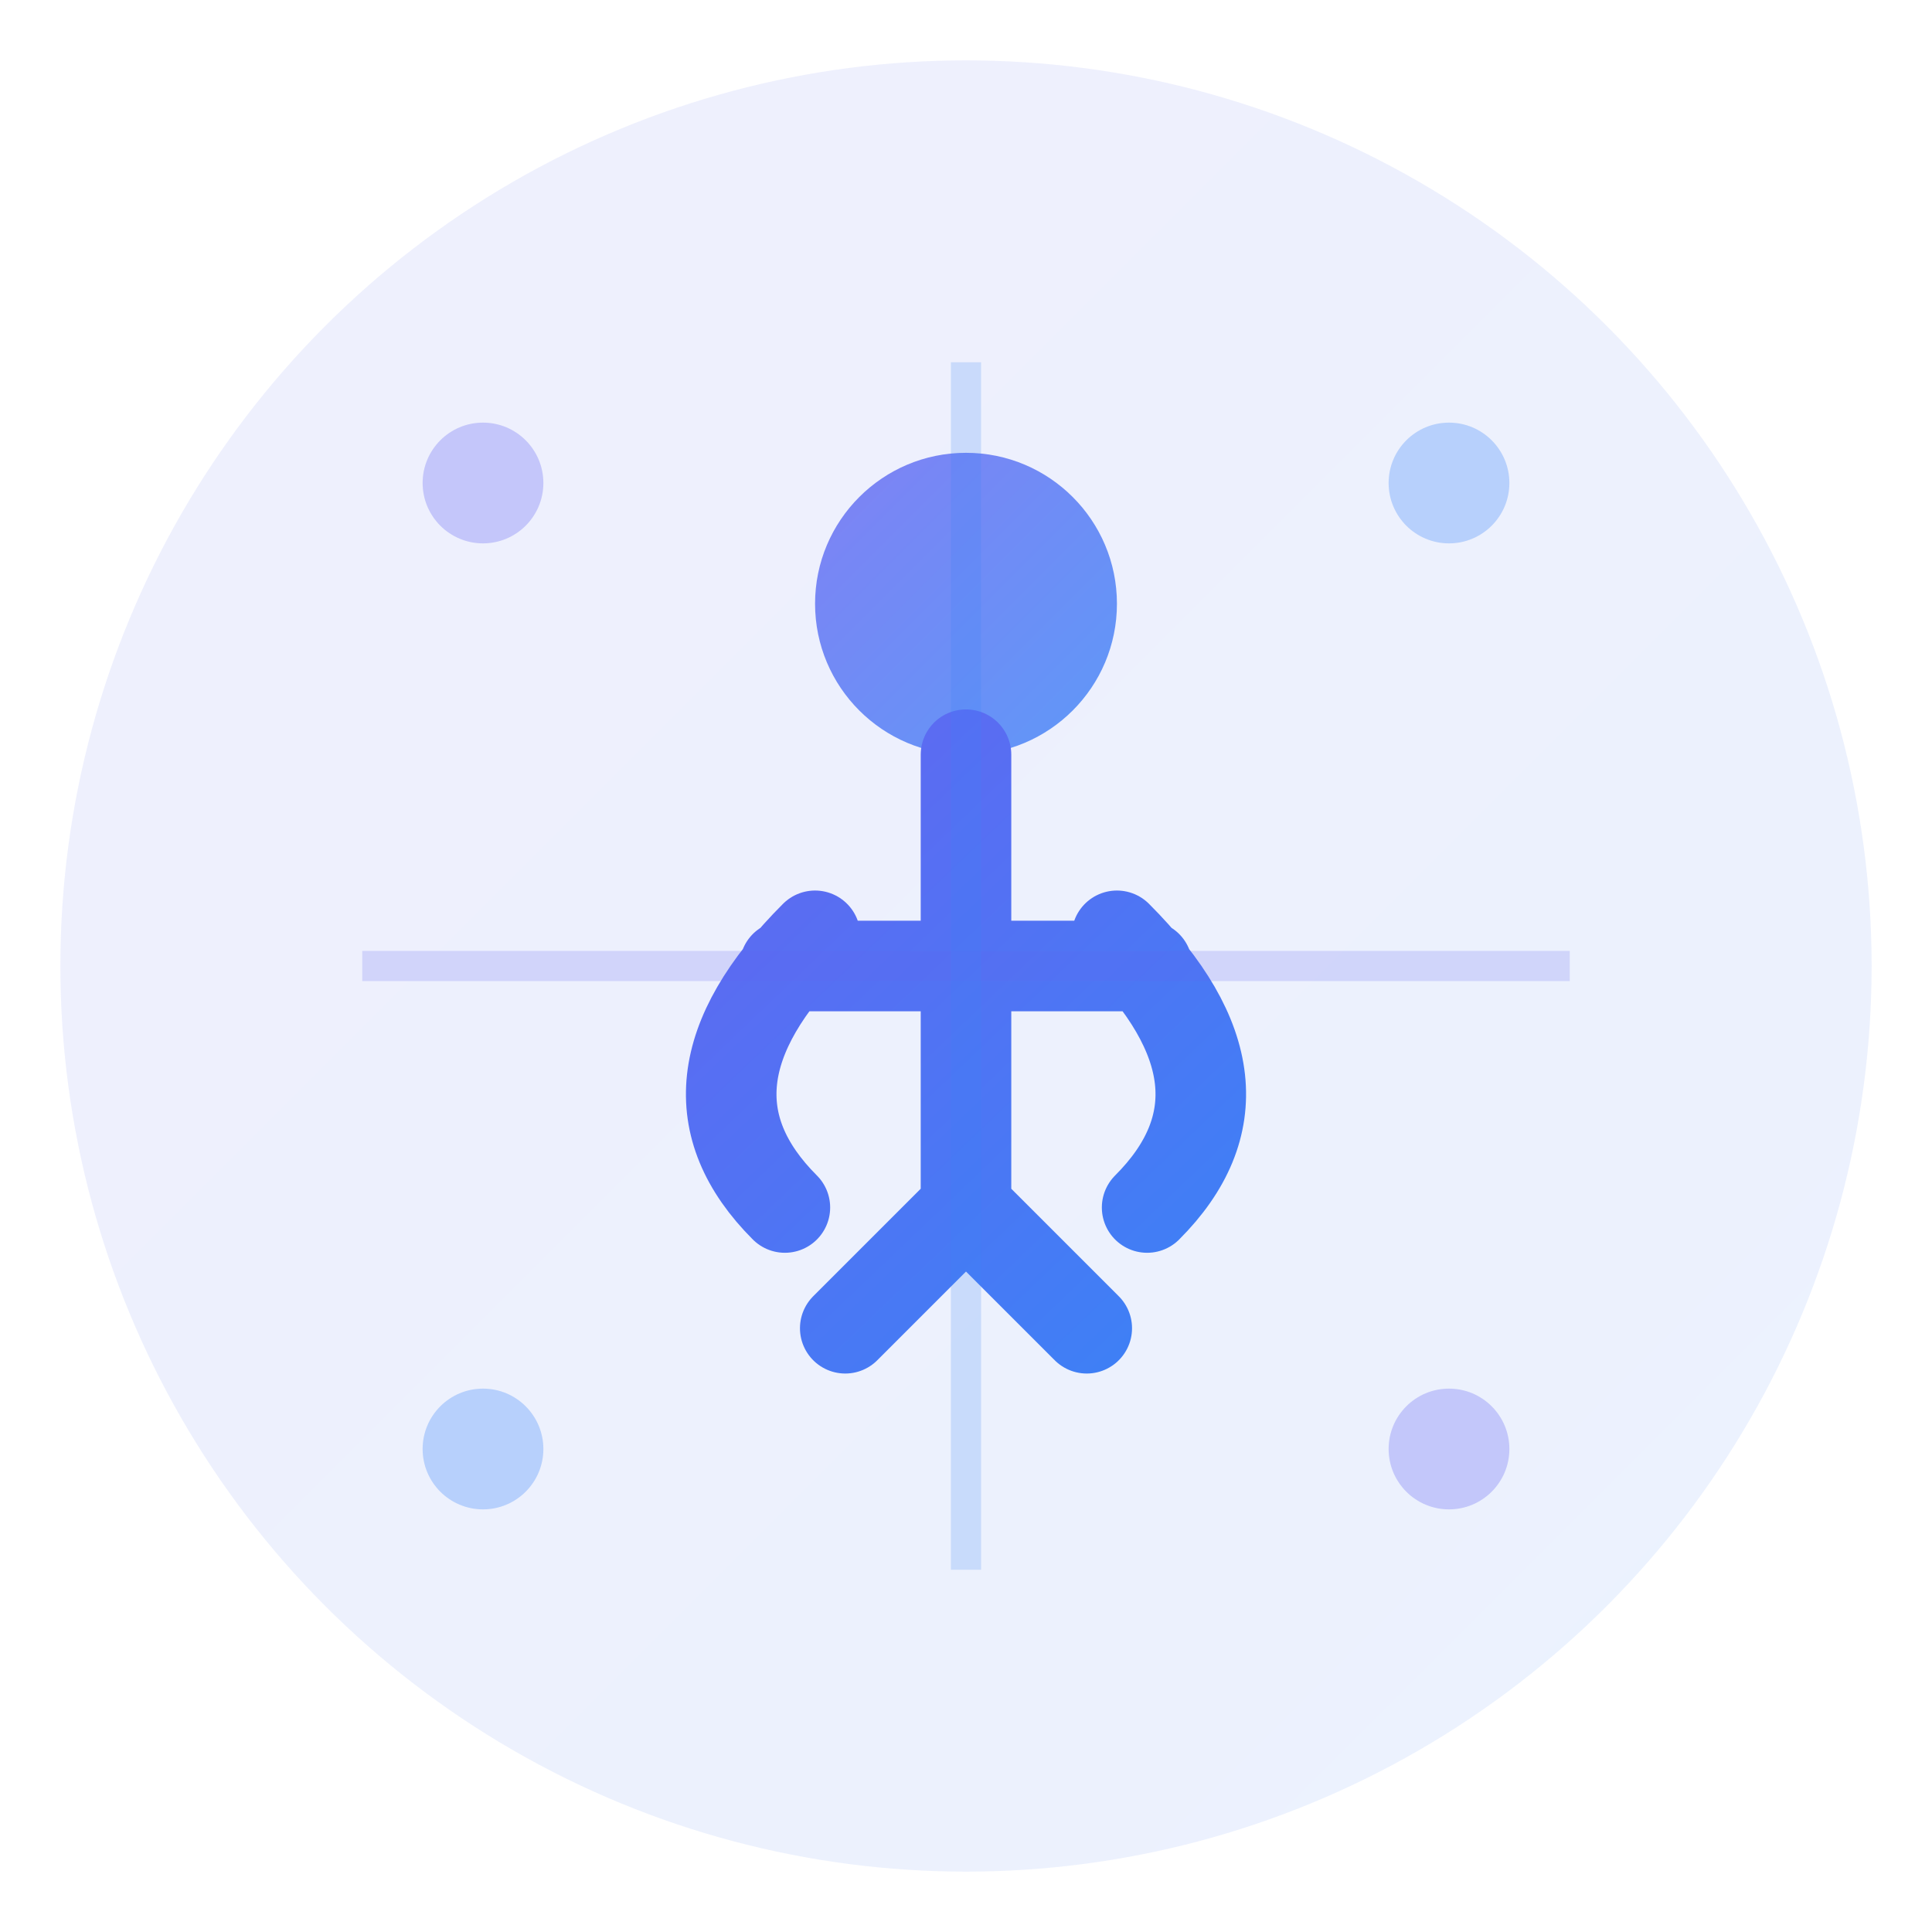
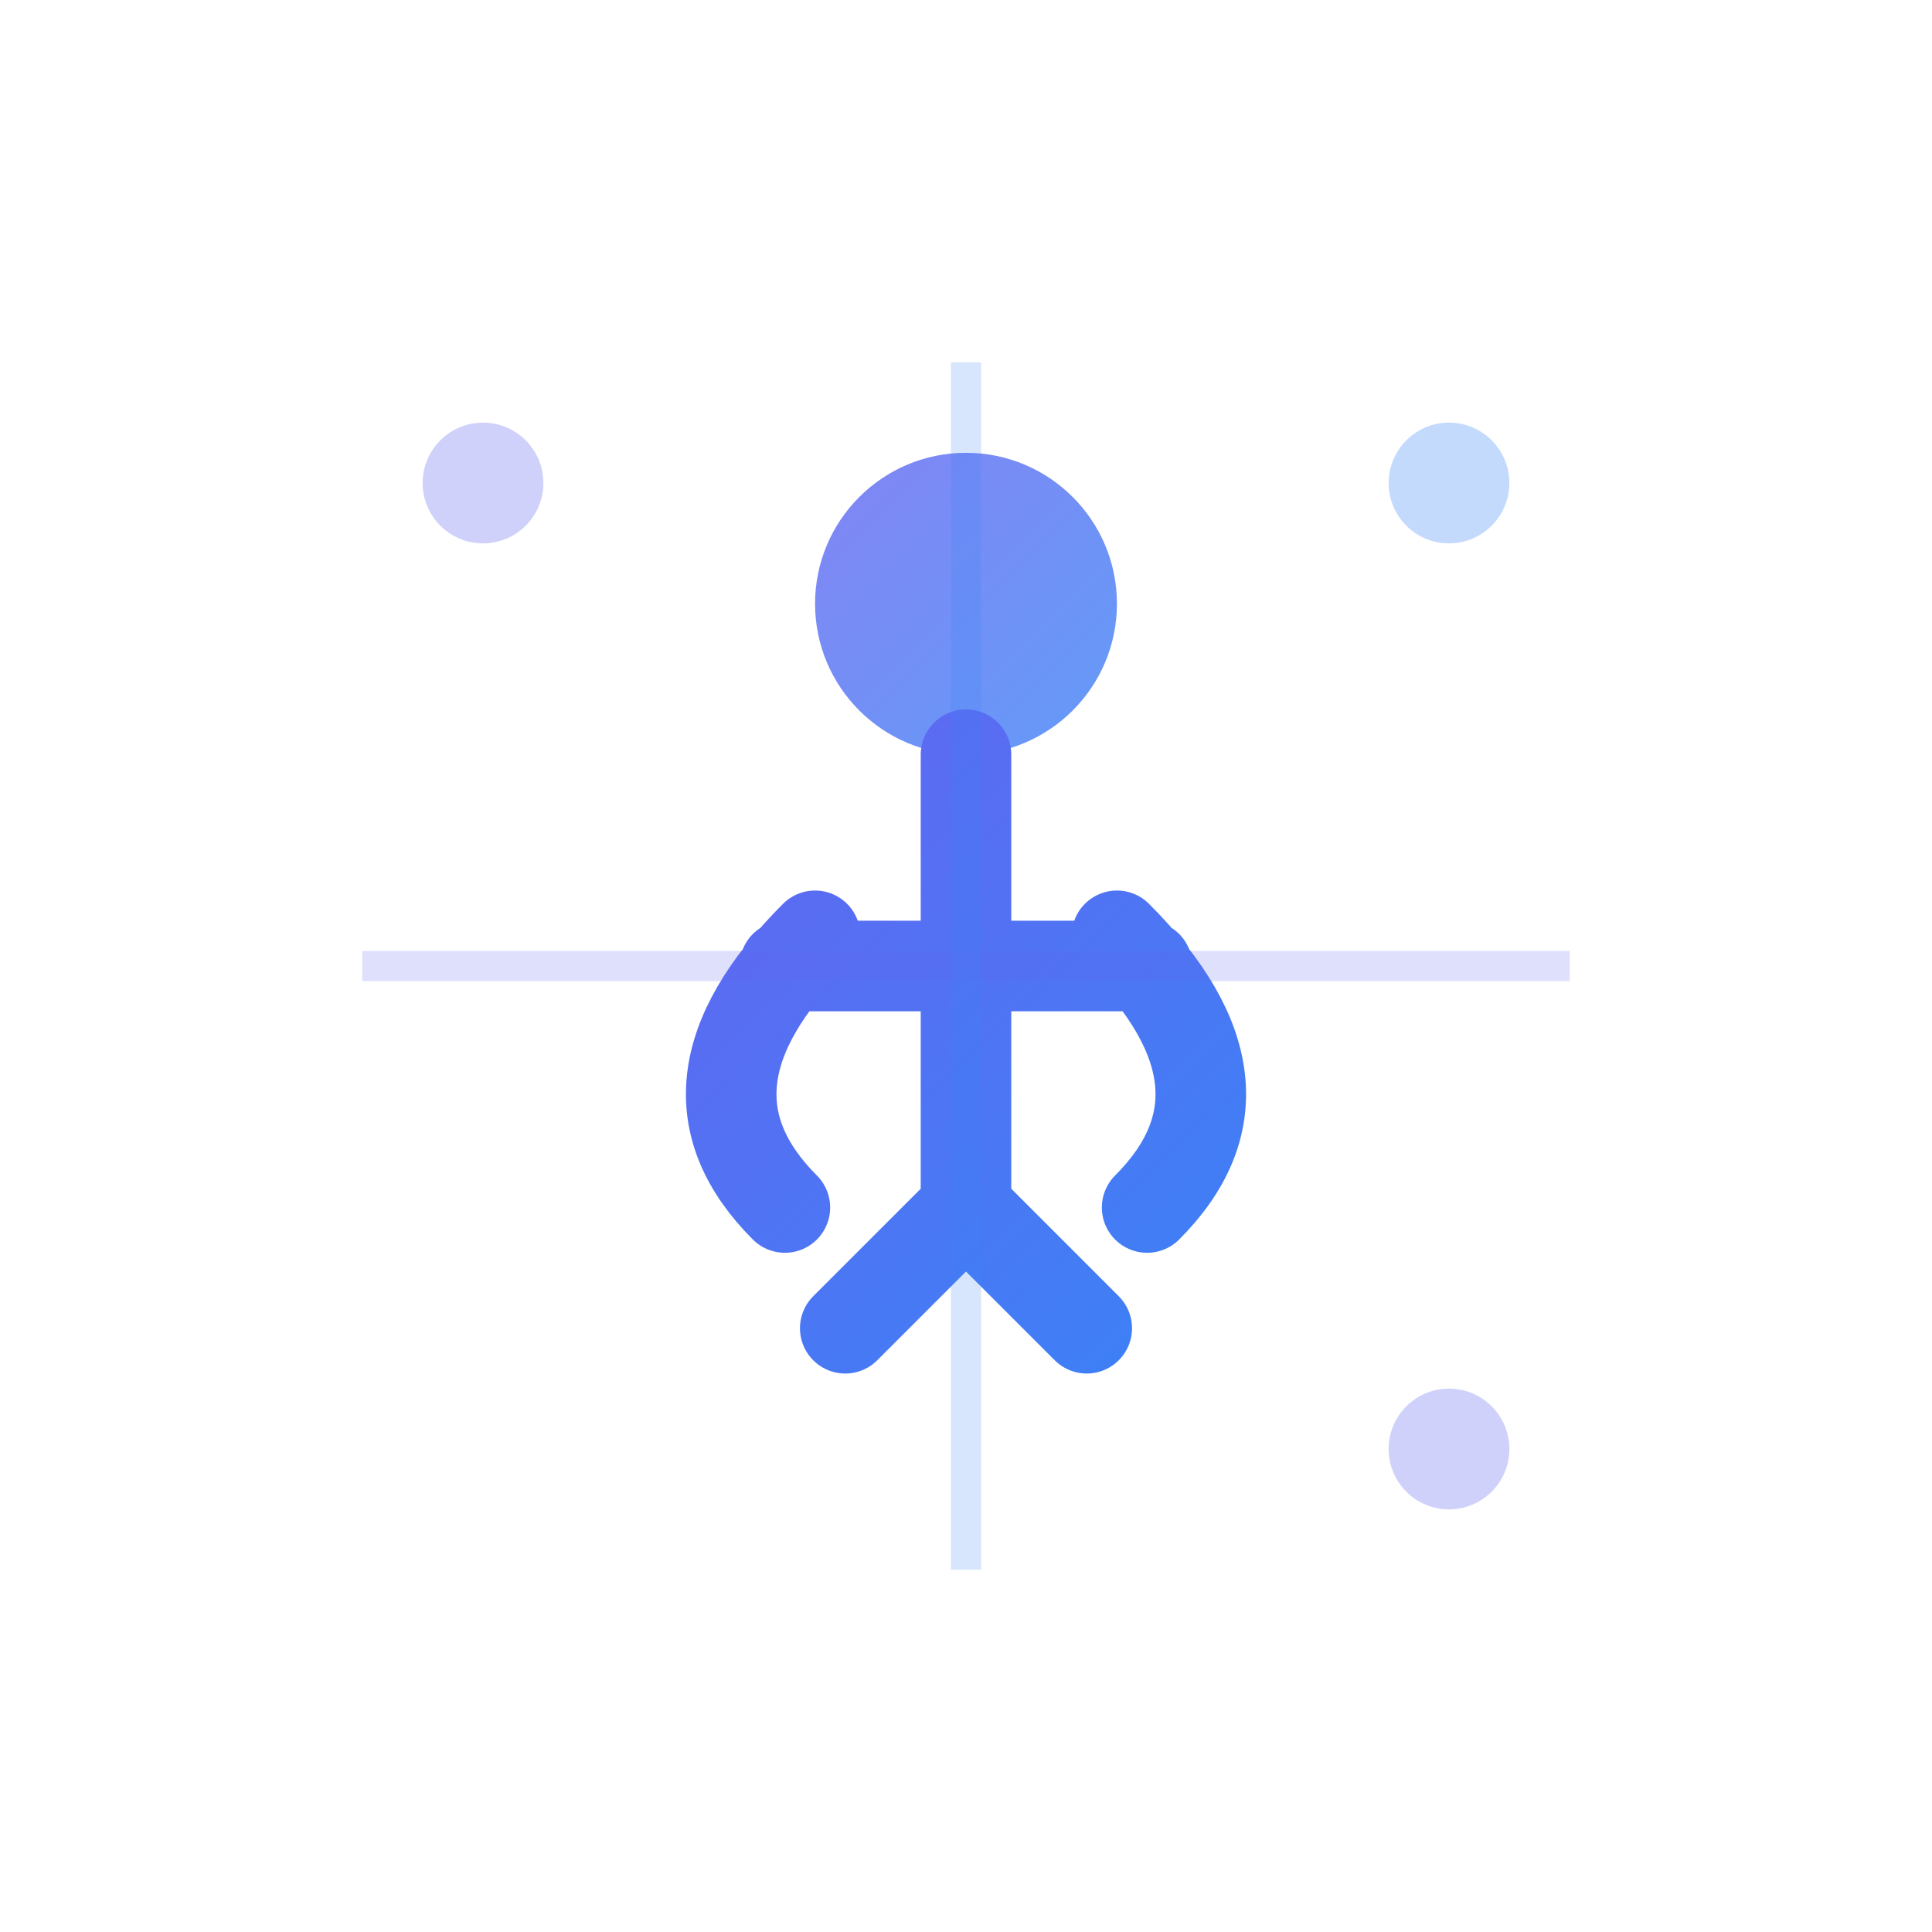
<svg xmlns="http://www.w3.org/2000/svg" viewBox="0 0 32 32" width="32" height="32">
  <defs>
    <linearGradient id="zenGradient" x1="0%" y1="0%" x2="100%" y2="100%">
      <stop offset="0%" style="stop-color:#6366f1;stop-opacity:1" />
      <stop offset="100%" style="stop-color:#3b82f6;stop-opacity:1" />
    </linearGradient>
  </defs>
-   <circle cx="16" cy="16" r="15" fill="url(#zenGradient)" opacity="0.1" />
  <circle cx="16" cy="10" r="2.5" fill="url(#zenGradient)" opacity="0.8" />
  <path d="M16 12.5             L16 20            M13 16            L19 16            M14 22            L16 20            L18 22            M13.5 15.5            Q11 18 13 20            M18.5 15.5            Q21 18 19 20" stroke="url(#zenGradient)" stroke-width="1.5" stroke-linecap="round" stroke-linejoin="round" fill="none" />
  <circle cx="8" cy="8" r="1" fill="#6366f1" opacity="0.3" />
  <circle cx="24" cy="8" r="1" fill="#3b82f6" opacity="0.3" />
-   <circle cx="8" cy="24" r="1" fill="#3b82f6" opacity="0.3" />
  <circle cx="24" cy="24" r="1" fill="#6366f1" opacity="0.3" />
  <path d="M6 16 L26 16" stroke="#6366f1" stroke-width="0.5" opacity="0.2" />
  <path d="M16 6 L16 26" stroke="#3b82f6" stroke-width="0.5" opacity="0.2" />
</svg>